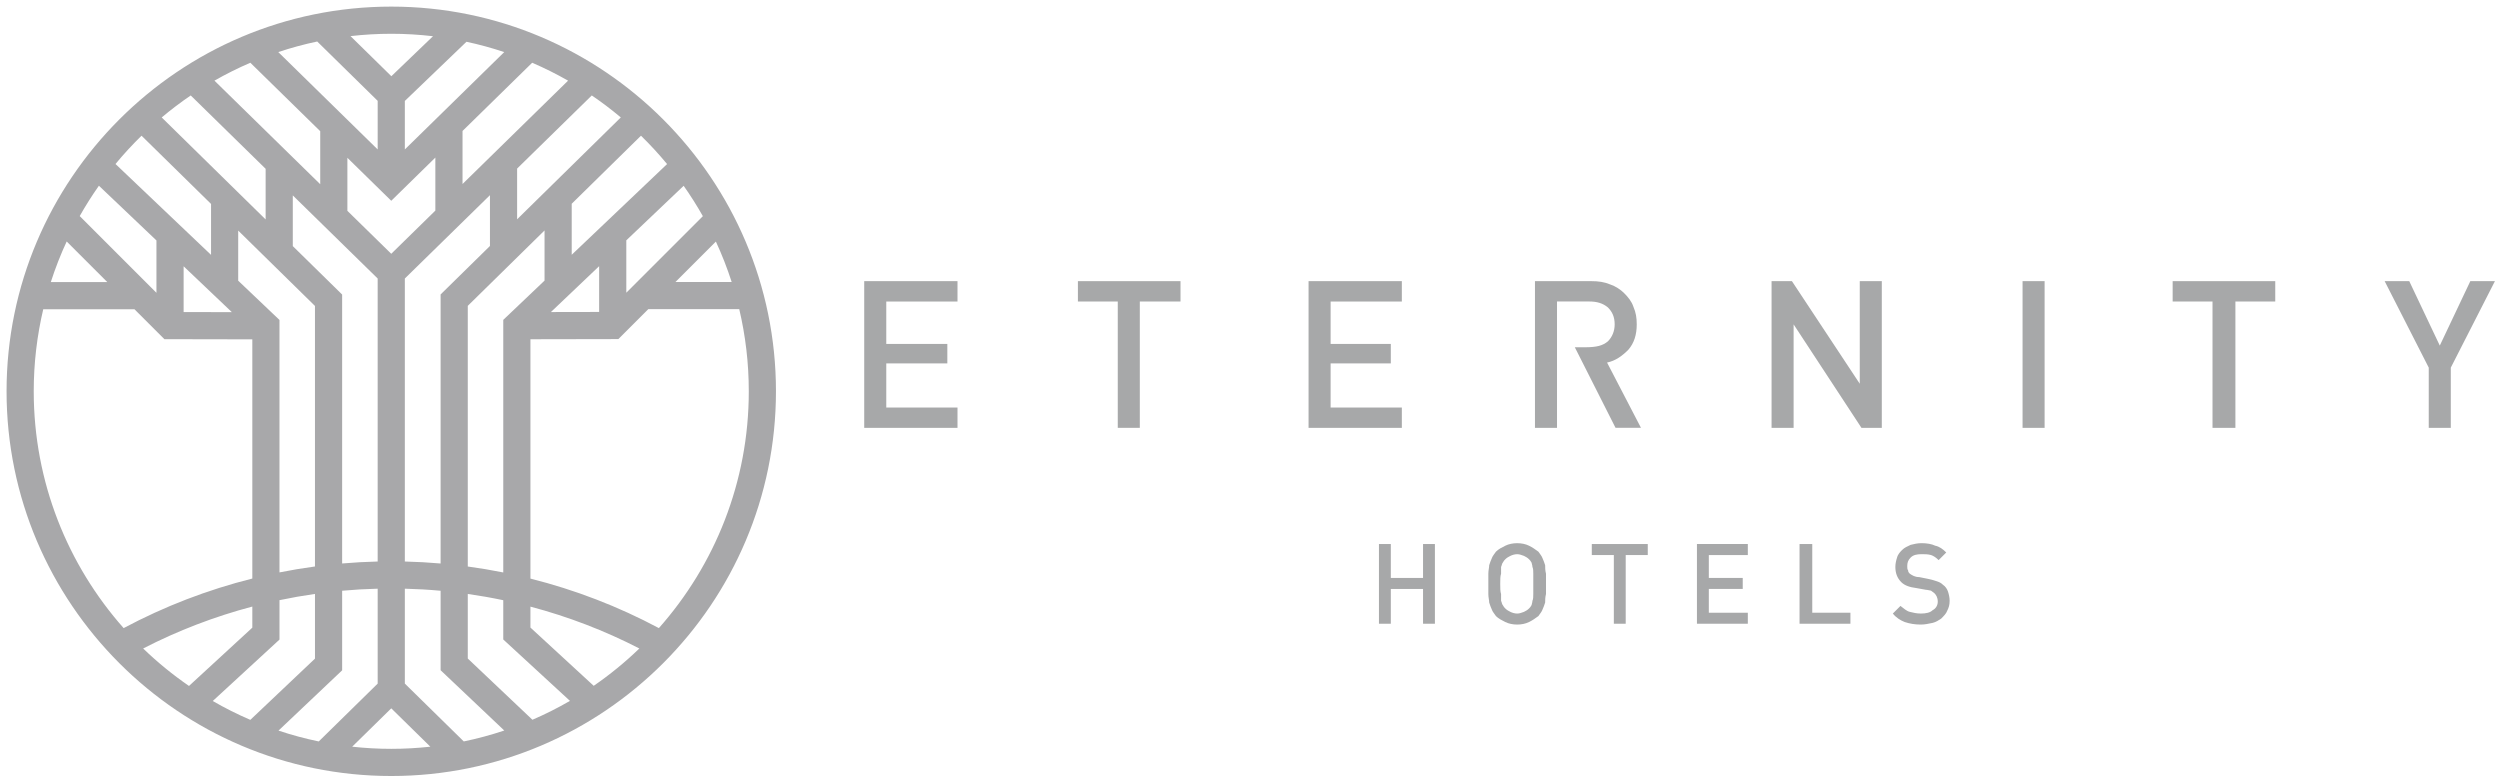
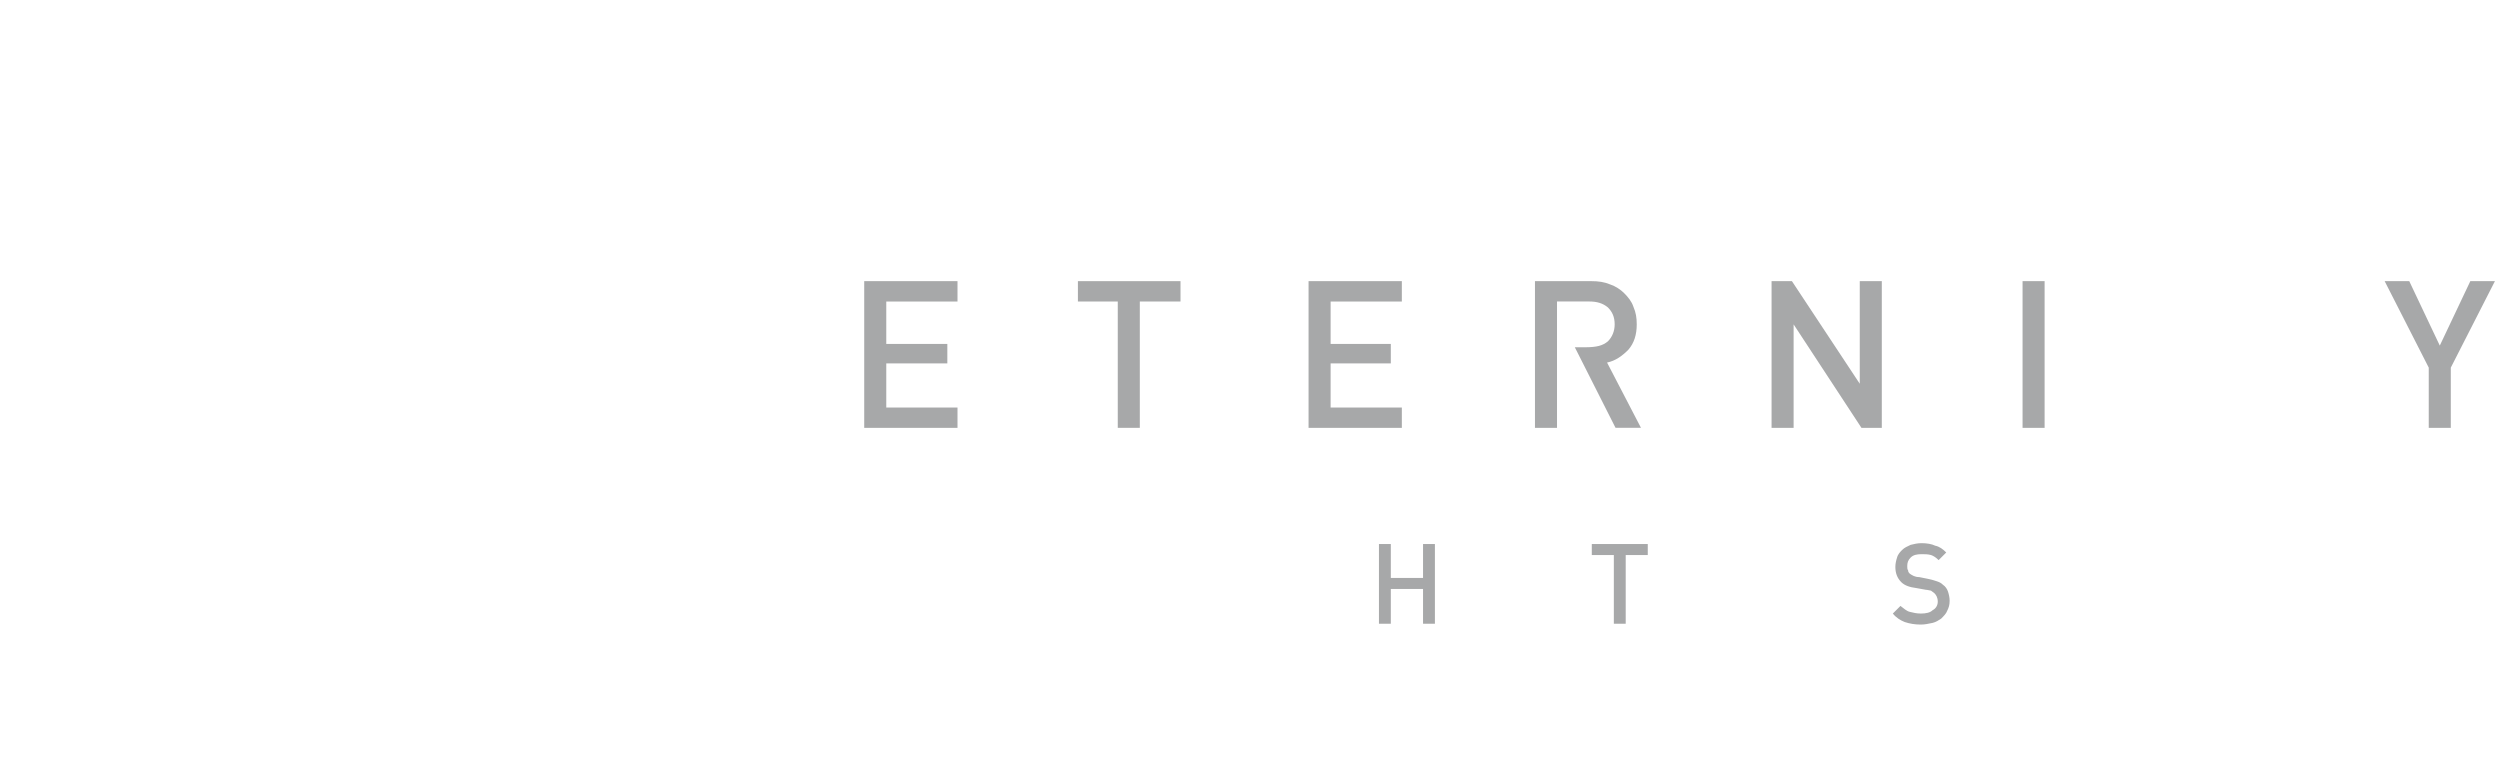
<svg xmlns="http://www.w3.org/2000/svg" width="198" height="62" viewBox="0 0 198 62" version="1.1" id="svg1">
  <defs id="defs1">
    <clipPath clipPathUnits="userSpaceOnUse" id="clipPath15">
      <path d="M 0,500 H 500 V 0 H 0 Z" transform="translate(-329.123,-248.142)" id="path15" />
    </clipPath>
  </defs>
  <g id="layer1">
    <g id="g1">
-       <path id="path14" d="m 0,0 c -11.965,6.384 -24.677,11.275 -37.816,14.579 v 70.466 l 25.886,0.05 8.815,8.813 H 23.664 C 25.498,86.139 26.473,78.042 26.473,69.72 26.473,43.002 16.462,18.583 0,0 M -19.185,-16.992 -37.816,0.16 V 6.323 C -26.722,3.384 -15.957,-0.738 -5.747,-6 c -4.164,-4.019 -8.659,-7.697 -13.438,-10.992 m -18.045,-9.993 -19.034,18.026 v 19.014 c 3.505,-0.499 6.99,-1.113 10.448,-1.842 V -3.349 l 19.636,-18.077 c -3.557,-2.061 -7.247,-3.918 -11.05,-5.559 m -20.212,-6.382 -17.352,17.031 v 27.943 c 3.521,-0.088 7.033,-0.289 10.53,-0.607 v -23.4 l 18.744,-17.752 c -3.879,-1.296 -7.858,-2.374 -11.922,-3.215 m -21.351,-2.179 c -3.888,0 -7.725,0.219 -11.504,0.632 l 11.506,11.292 11.505,-11.292 c -3.781,-0.413 -7.619,-0.632 -11.507,-0.632 m -33.2,5.369 18.739,17.749 v 23.432 c 3.474,0.316 6.963,0.516 10.461,0.603 v -27.948 l -17.349,-17.027 c -4.04,0.836 -7.994,1.906 -11.851,3.191 m -19.354,8.715 19.646,18.086 V 8.228 c 3.459,0.726 6.942,1.339 10.447,1.836 v -19.05 l -19.035,-18.029 c -3.806,1.639 -7.498,3.494 -11.058,5.553 M -151.839,-6 c 10.231,5.272 21.019,9.401 32.138,12.341 V 0.133 l -18.644,-17.164 c -4.8,3.305 -9.313,6.996 -13.494,11.031 m -32.219,75.72 c 0,8.312 0.973,16.4 2.802,24.161 h 26.854 l 8.815,-8.813 25.886,-0.05 V 14.595 C -132.864,11.291 -145.6,6.395 -157.586,0 c -16.461,18.583 -26.472,43.002 -26.472,69.72 m 9.702,44.111 11.952,-11.95 h -16.623 c 1.318,4.098 2.88,8.087 4.671,11.95 m 9.489,16.417 16.94,-16.111 V 98.72 l -22.594,22.589 c 1.738,3.078 3.625,6.062 5.654,8.939 m 39.136,-37.219 -14.196,0.028 v 13.472 z m -26.586,51.944 20.462,-20.084 v -14.997 l -28.131,26.753 c 2.405,2.913 4.969,5.69 7.669,8.328 m 14.483,11.852 22.053,-21.594 v -14.91 l -30.598,30.033 c 2.734,2.296 5.584,4.458 8.545,6.471 m 17.55,9.632 20.575,-20.155 v -15.613 l -31.144,30.496 c 3.409,1.947 6.937,3.708 10.569,5.272 m 19.691,6.252 17.801,-17.473 V 140.93 l -29.265,28.666 c 3.733,1.246 7.559,2.288 11.464,3.113 m 21.8,2.276 c 4.157,0 8.257,-0.25 12.29,-0.721 l -12.26,-11.773 -12.028,11.806 c 3.939,0.45 7.941,0.688 11.998,0.688 m 33.263,-5.389 -29.263,-28.664 v 14.28 l 18.144,17.422 c 3.785,-0.813 7.496,-1.828 11.119,-3.038 m 18.797,-8.412 -31.075,-30.426 v 15.614 l 20.505,20.085 c 3.633,-1.564 7.161,-3.325 10.57,-5.273 m -29.531,-66.303 22.602,22.201 v -14.77 L -45.816,90.753 V 16.386 c -3.46,0.693 -6.945,1.276 -10.448,1.751 z m -18.53,8.049 25.059,24.536 V 112.507 L -64.264,98.237 V 19.023 c -3.499,0.305 -7.009,0.501 -10.53,0.584 z m -16.915,19.926 v 15.61 l 12.916,-12.652 12.985,12.721 v -15.61 l -12.985,-12.716 z m -32.146,-20.572 v 14.753 l 22.601,-22.184 V 18.146 c -3.503,-0.473 -6.986,-1.055 -10.447,-1.746 v 74.326 z m 16.074,10.185 v 14.928 L -82.793,102.93 V 19.607 c -3.498,-0.083 -6.985,-0.277 -10.461,-0.579 V 98.21 Z m 96.575,37.885 -30.529,-29.989 v 14.933 l 21.984,21.527 c 2.961,-2.013 5.811,-4.176 8.545,-6.471 M -17.59,106.558 V 93.084 L -31.786,93.057 Z M 2.417,136.625 -25.662,109.92 v 15.02 l 20.394,20.032 c 2.705,-2.643 5.275,-5.427 7.685,-8.347 M 12.95,121.283 -9.59,98.748 v 15.418 l 16.887,16.059 c 2.029,-2.878 3.915,-5.863 5.653,-8.942 m 8.483,-19.375 H 4.887 l 11.897,11.895 c 1.78,-3.845 3.336,-7.816 4.649,-11.895 m -100.226,81.077 c -62.455,0 -113.265,-50.81 -113.265,-113.265 0,-62.454 50.81,-113.266 113.265,-113.266 62.454,0 113.266,50.812 113.266,113.266 0,62.455 -50.812,113.265 -113.266,113.265" style="fill:#a8a8aa;fill-opacity:1;fill-rule:nonzero;stroke:none" transform="matrix(0.269,0,0,-0.269,52.183,49.746)" clip-path="url(#clipPath15)" />
      <path style="fill:#a7a8a9;fill-opacity:1;fill-rule:nonzero;stroke:none;stroke-width:0.201" d="M 68.446,33.885 V 22.267 h 7.388 v 1.612 h -5.641 v 3.358 h 4.836 v 1.545 h -4.836 v 3.492 h 5.641 v 1.612 z" id="path1" />
      <path style="fill:#a7a8a9;fill-opacity:1;fill-rule:nonzero;stroke:none;stroke-width:0.201" d="M 90.273,23.879 V 33.885 H 88.527 V 23.879 h -3.157 v -1.612 h 8.126 v 1.612 z" id="path2" />
      <path style="fill:#a7a8a9;fill-opacity:1;fill-rule:nonzero;stroke:none;stroke-width:0.201" d="M 103.638,33.885 V 22.267 h 7.388 v 1.612 h -5.641 v 3.358 h 4.768 v 1.545 h -4.768 v 3.492 h 5.641 v 1.612 z" id="path3" />
      <path style="fill:#a7a8a9;fill-opacity:1;fill-rule:nonzero;stroke:none;stroke-width:0.201" d="m 127.279,28.714 c 0.672,-0.134 1.209,-0.537 1.679,-1.007 0.47,-0.537 0.672,-1.209 0.672,-2.015 0,-0.537 -0.067,-0.94 -0.269,-1.41 -0.134,-0.403 -0.403,-0.739 -0.739,-1.075 -0.269,-0.269 -0.672,-0.537 -1.075,-0.672 -0.47,-0.201 -0.94,-0.269 -1.545,-0.269 -4.433,0 -4.433,0 -4.433,0 0,11.619 0,11.619 0,11.619 1.746,0 1.746,0 1.746,0 0,-10.007 0,-10.007 0,-10.007 2.552,0 2.552,0 2.552,0 0.604,0 1.075,0.134 1.478,0.47 0.336,0.336 0.537,0.739 0.537,1.343 0,0.537 -0.201,1.007 -0.537,1.343 -0.403,0.336 -0.873,0.47 -1.813,0.47 -0.806,0 -0.806,0 -0.806,0 3.224,6.38 3.224,6.38 3.224,6.38 2.015,0 2.015,0 2.015,0 z" id="path4" />
      <path style="fill:#a7a8a9;fill-opacity:1;fill-rule:nonzero;stroke:none;stroke-width:0.201" d="m 147.427,33.885 -5.373,-8.194 v 8.194 h -1.746 V 22.267 h 1.612 l 5.373,8.126 v -8.126 h 1.746 v 11.619 z" id="path5" />
      <path style="fill:#a7a8a9;fill-opacity:1;fill-rule:nonzero;stroke:none;stroke-width:0.201" d="M 160.187,33.885 V 22.267 h 1.746 v 11.619 z" id="path6" />
-       <path style="fill:#a7a8a9;fill-opacity:1;fill-rule:nonzero;stroke:none;stroke-width:0.201" d="m 177.044,23.879 v 10.007 h -1.813 V 23.879 h -3.157 v -1.612 h 8.126 v 1.612 z" id="path7" />
      <path style="fill:#a7a8a9;fill-opacity:1;fill-rule:nonzero;stroke:none;stroke-width:0.201" d="m 194.103,29.117 v 4.768 h -1.746 v -4.768 l -3.492,-6.85 h 1.948 l 2.418,5.104 2.418,-5.104 h 1.948 z" id="path8" />
      <path style="fill:#a7a8a9;fill-opacity:1;fill-rule:nonzero;stroke:none;stroke-width:0.201" d="m 112.705,49.4 v -2.754 h -2.552 v 2.754 h -0.94 v -6.313 h 0.94 v 2.686 h 2.552 v -2.686 h 0.94 v 6.313 z" id="path9" />
-       <path style="fill:#a7a8a9;fill-opacity:1;fill-rule:nonzero;stroke:none;stroke-width:0.201" d="m 122.443,46.243 c 0,0.269 0,0.604 0,0.806 -0.067,0.269 -0.067,0.47 -0.067,0.672 -0.067,0.201 -0.134,0.403 -0.201,0.537 -0.067,0.201 -0.201,0.336 -0.336,0.537 -0.269,0.201 -0.47,0.336 -0.739,0.47 -0.269,0.134 -0.604,0.201 -0.94,0.201 -0.336,0 -0.672,-0.067 -0.94,-0.201 -0.269,-0.134 -0.537,-0.269 -0.739,-0.47 -0.134,-0.201 -0.269,-0.336 -0.336,-0.537 -0.067,-0.134 -0.134,-0.336 -0.201,-0.537 0,-0.201 -0.067,-0.403 -0.067,-0.672 0,-0.201 0,-0.537 0,-0.806 0,-0.269 0,-0.604 0,-0.806 0,-0.269 0.067,-0.47 0.067,-0.672 0.067,-0.201 0.134,-0.403 0.201,-0.537 0.067,-0.201 0.201,-0.336 0.336,-0.537 0.201,-0.201 0.47,-0.336 0.739,-0.47 0.269,-0.134 0.604,-0.201 0.94,-0.201 0.336,0 0.672,0.067 0.94,0.201 0.269,0.134 0.47,0.269 0.739,0.47 0.134,0.201 0.269,0.336 0.336,0.537 0.067,0.134 0.134,0.336 0.201,0.537 0,0.201 0,0.403 0.067,0.672 0,0.201 0,0.537 0,0.806 z m -1.007,0 c 0,-0.336 0,-0.604 0,-0.806 0,-0.201 0,-0.403 -0.067,-0.537 0,-0.134 -0.067,-0.269 -0.067,-0.336 -0.067,-0.134 -0.134,-0.201 -0.201,-0.269 -0.134,-0.134 -0.269,-0.201 -0.403,-0.269 -0.201,-0.067 -0.336,-0.134 -0.537,-0.134 -0.201,0 -0.403,0.067 -0.537,0.134 -0.134,0.067 -0.269,0.134 -0.403,0.269 -0.067,0.067 -0.134,0.134 -0.201,0.269 -0.067,0.067 -0.067,0.201 -0.134,0.336 0,0.134 0,0.336 0,0.537 -0.067,0.201 -0.067,0.47 -0.067,0.806 0,0.336 0,0.604 0.067,0.806 0,0.201 0,0.403 0,0.537 0.067,0.134 0.067,0.269 0.134,0.336 0.067,0.134 0.134,0.201 0.201,0.269 0.134,0.134 0.269,0.201 0.403,0.269 0.134,0.067 0.336,0.134 0.537,0.134 0.201,0 0.336,-0.067 0.537,-0.134 0.134,-0.067 0.269,-0.134 0.403,-0.269 0.067,-0.067 0.134,-0.134 0.201,-0.269 0,-0.067 0.067,-0.201 0.067,-0.336 0.067,-0.134 0.067,-0.336 0.067,-0.537 0,-0.201 0,-0.47 0,-0.806 z" id="path10" />
      <path style="fill:#a7a8a9;fill-opacity:1;fill-rule:nonzero;stroke:none;stroke-width:0.201" d="m 128.756,43.96 v 5.44 h -0.94 v -5.44 h -1.746 v -0.873 h 4.433 v 0.873 z" id="path11" />
-       <path style="fill:#a7a8a9;fill-opacity:1;fill-rule:nonzero;stroke:none;stroke-width:0.201" d="m 134.398,49.4 v -6.313 h 4.03 v 0.873 h -3.089 v 1.813 h 2.686 v 0.873 h -2.686 v 1.88 h 3.089 v 0.873 z" id="path12" />
-       <path style="fill:#a7a8a9;fill-opacity:1;fill-rule:nonzero;stroke:none;stroke-width:0.201" d="m 142.524,49.4 v -6.313 h 1.007 v 5.44 h 3.022 v 0.873 z" id="path13" />
      <path style="fill:#a7a8a9;fill-opacity:1;fill-rule:nonzero;stroke:none;stroke-width:0.201" d="m 154.411,47.586 c 0,0.336 -0.067,0.537 -0.201,0.806 -0.067,0.201 -0.269,0.403 -0.47,0.604 -0.201,0.134 -0.403,0.269 -0.672,0.336 -0.336,0.067 -0.604,0.134 -0.94,0.134 -0.47,0 -0.873,-0.067 -1.276,-0.201 -0.336,-0.134 -0.672,-0.336 -0.94,-0.672 0.604,-0.604 0.604,-0.604 0.604,-0.604 0.269,0.201 0.47,0.403 0.739,0.47 0.269,0.067 0.537,0.134 0.873,0.134 0.403,0 0.739,-0.067 0.94,-0.269 0.269,-0.134 0.403,-0.403 0.403,-0.672 0,-0.336 -0.134,-0.537 -0.269,-0.672 -0.067,-0.067 -0.201,-0.134 -0.269,-0.201 -0.067,0 -0.269,-0.067 -0.403,-0.067 -0.739,-0.134 -0.739,-0.134 -0.739,-0.134 -0.537,-0.067 -0.94,-0.201 -1.209,-0.47 -0.336,-0.336 -0.47,-0.739 -0.47,-1.209 0,-0.269 0.067,-0.537 0.134,-0.739 0.067,-0.269 0.269,-0.47 0.403,-0.604 0.201,-0.201 0.403,-0.269 0.672,-0.403 0.269,-0.067 0.537,-0.134 0.873,-0.134 0.403,0 0.806,0.067 1.075,0.201 0.336,0.067 0.604,0.269 0.873,0.537 -0.604,0.604 -0.604,0.604 -0.604,0.604 -0.201,-0.201 -0.403,-0.336 -0.604,-0.403 -0.269,-0.067 -0.47,-0.067 -0.739,-0.067 -0.403,0 -0.672,0.067 -0.873,0.269 -0.201,0.201 -0.269,0.403 -0.269,0.672 0,0.134 0,0.269 0.067,0.336 0,0.134 0.067,0.201 0.134,0.269 0.201,0.134 0.403,0.269 0.739,0.269 0.672,0.134 0.672,0.134 0.672,0.134 0.336,0.067 0.537,0.134 0.739,0.201 0.201,0.067 0.336,0.134 0.47,0.269 0.201,0.134 0.336,0.336 0.403,0.537 0.067,0.201 0.134,0.47 0.134,0.739 z" id="path14-8" />
    </g>
  </g>
</svg>